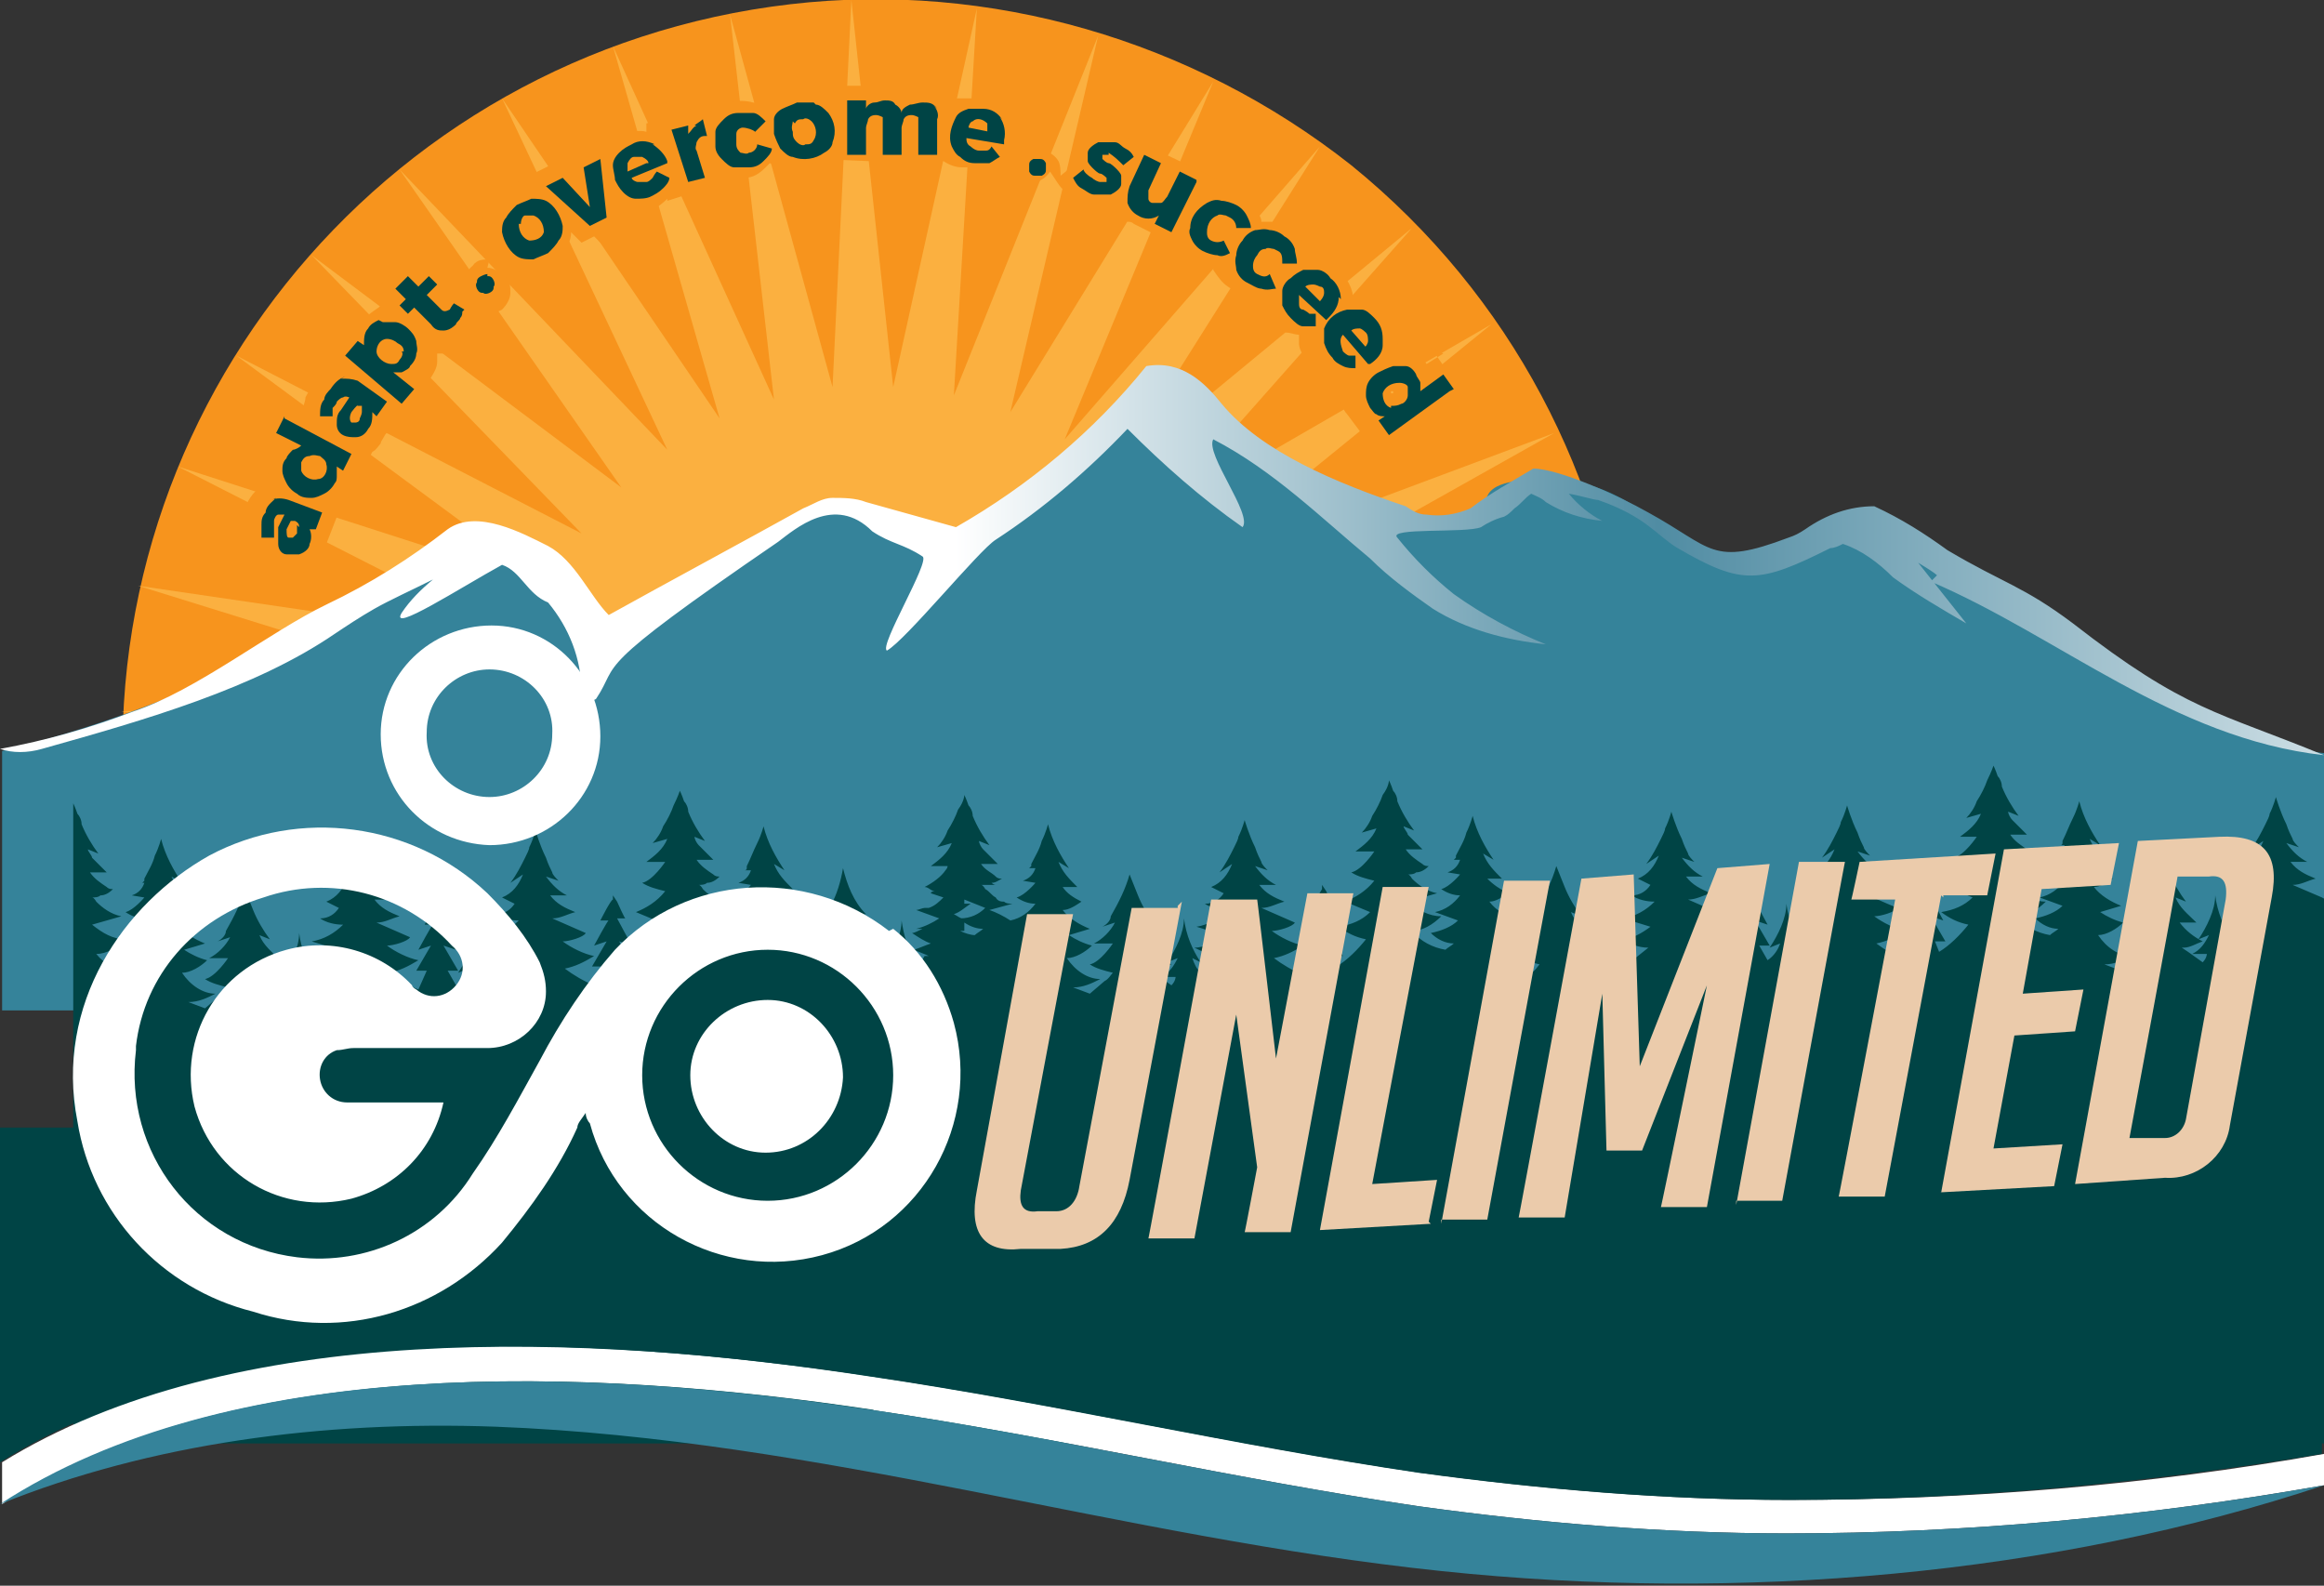
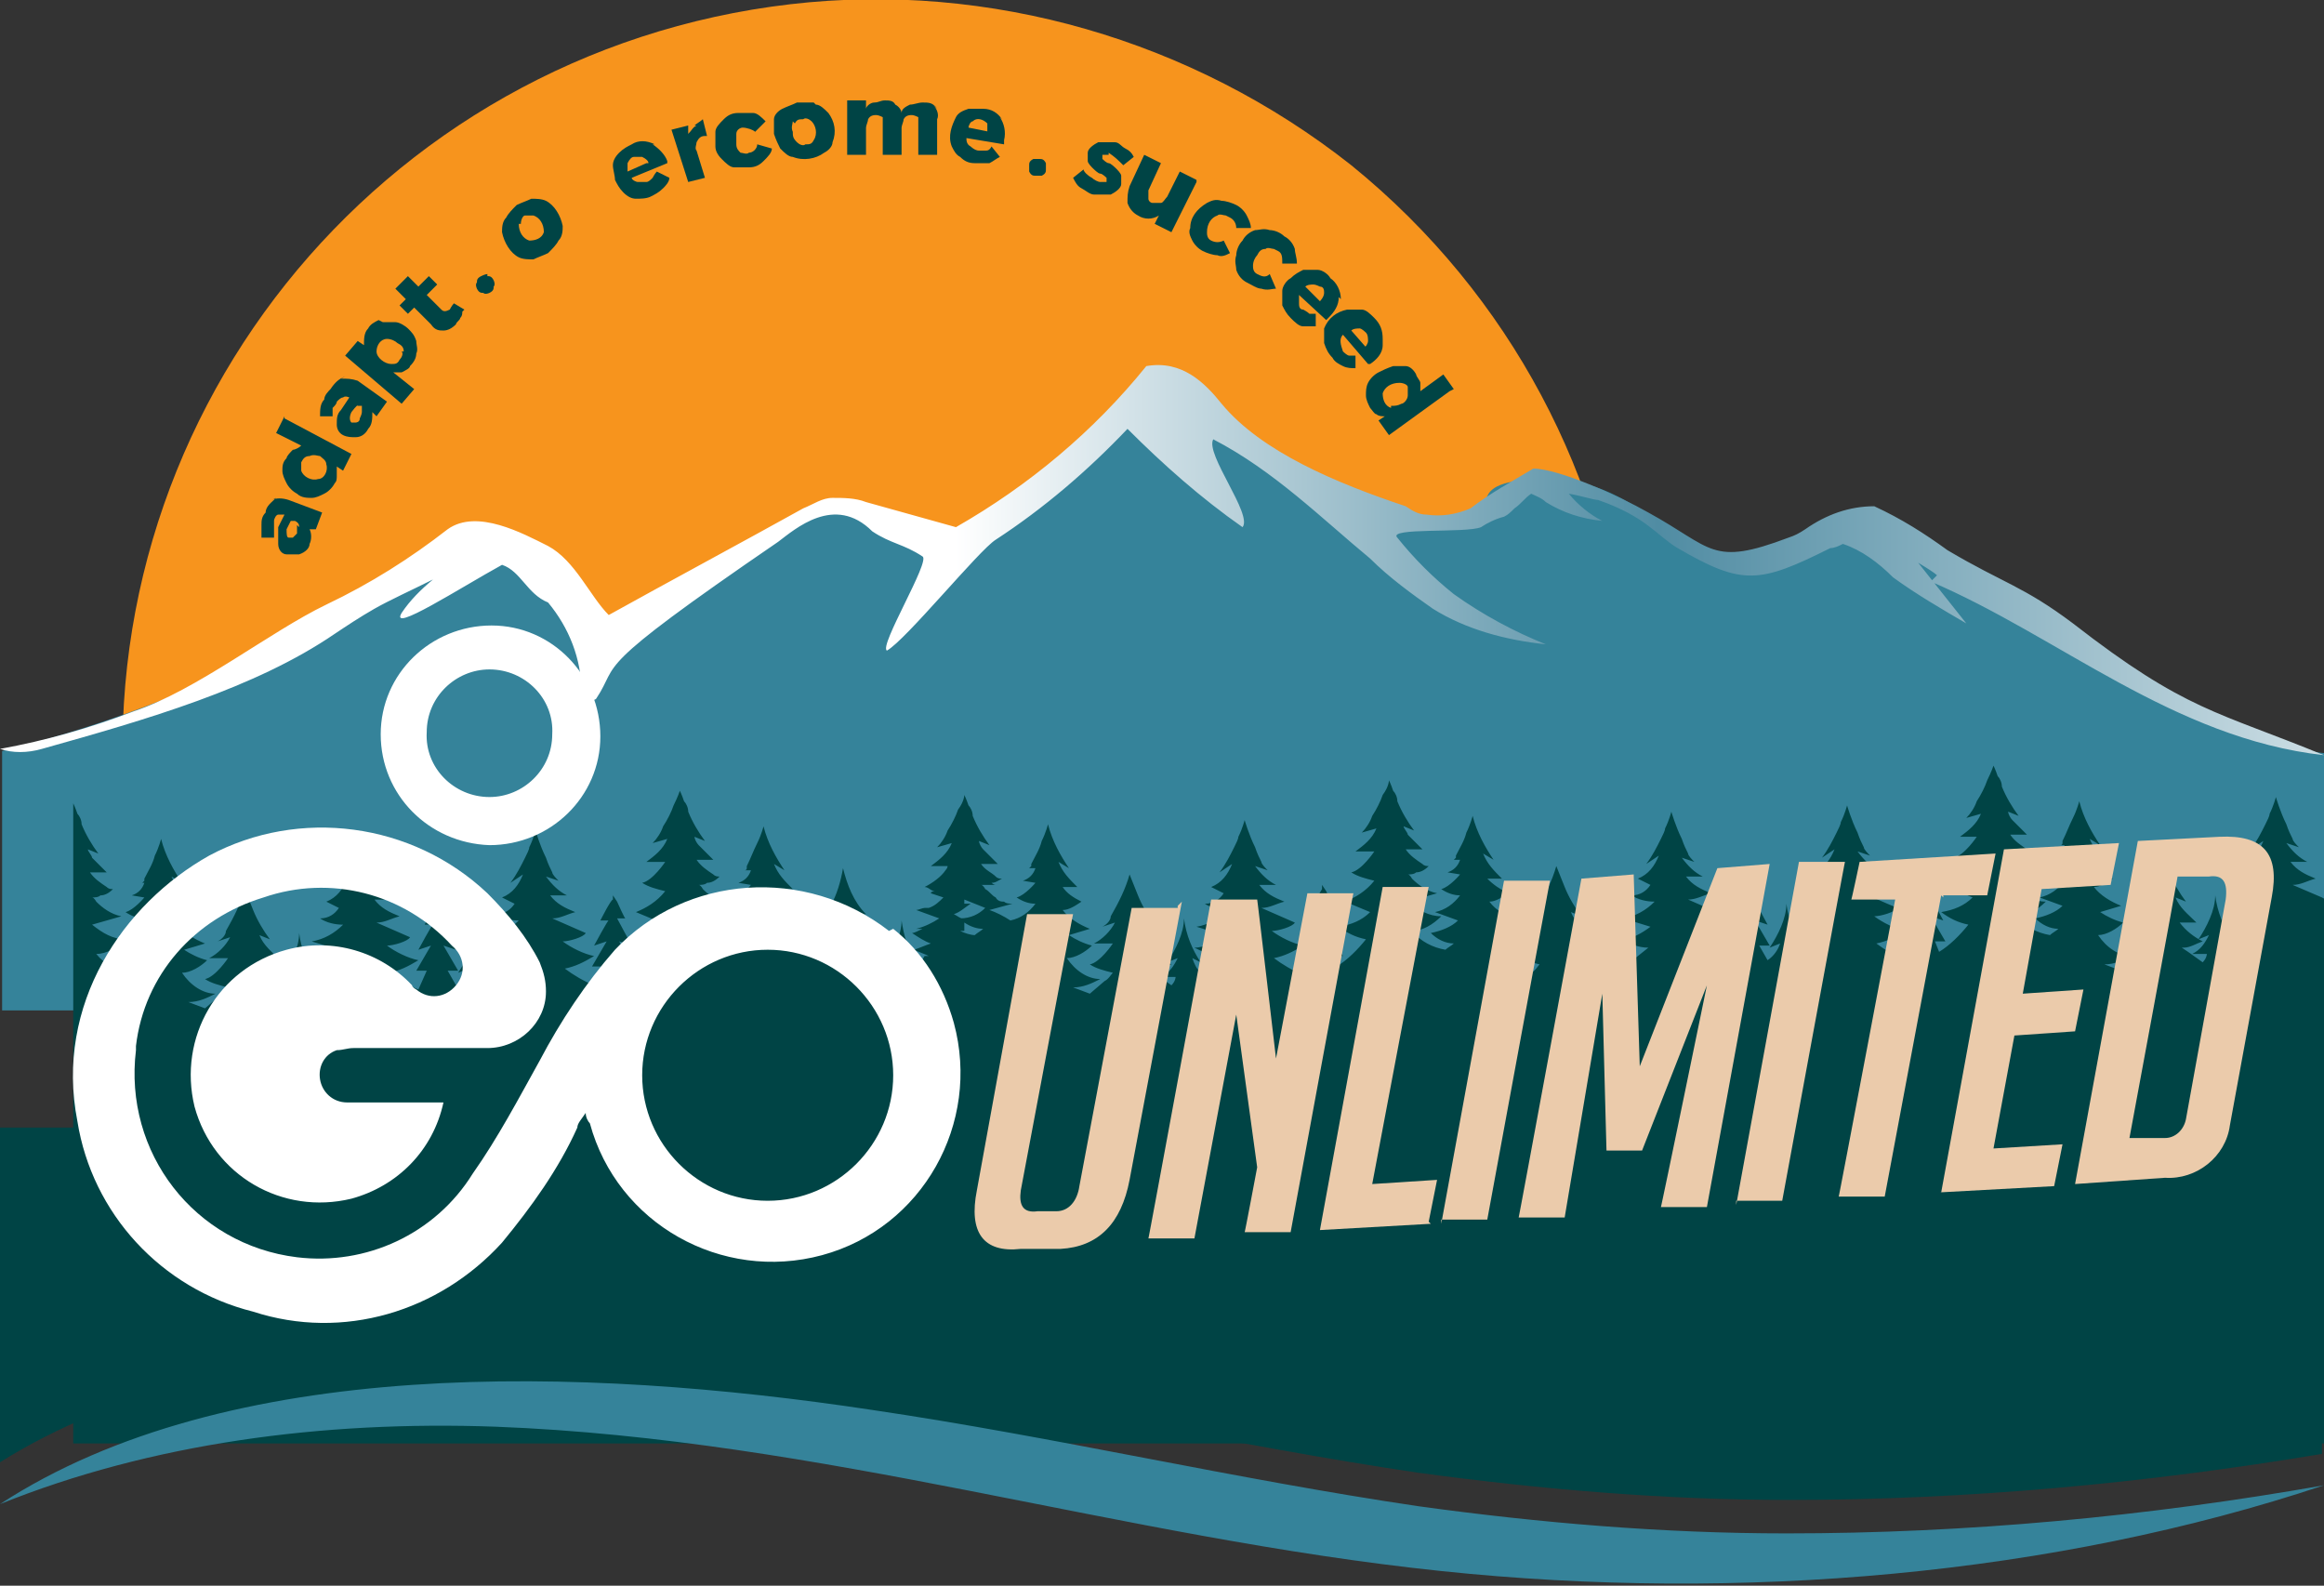
<svg xmlns="http://www.w3.org/2000/svg" version="1.1" viewBox="0 0 111.1 75.8">
  <rect x="0" y="0" width="111.1" height="75.8" fill="#333333" stroke="none" />
  <defs>
    <style> .cls-1 { fill: #35839a; } .cls-2, .cls-3 { fill-rule: evenodd; } .cls-2, .cls-4 { fill: #fff; } .cls-3, .cls-5 { fill: #f7941d; } .cls-6 { fill: #ebcbab; } .cls-7 { fill: url(#linear-gradient); } .cls-8 { fill: #fbb040; } .cls-9 { fill: #004445; } </style>
    <linearGradient id="linear-gradient" x1="-620.4" y1="404" x2="-619.4" y2="404" gradientTransform="translate(68888.2 7551.4) scale(111 -18.6)" gradientUnits="userSpaceOnUse">
      <stop offset=".2" stop-color="#fff" />
      <stop offset=".5" stop-color="#508ca3" />
      <stop offset=".9" stop-color="#fff" />
    </linearGradient>
  </defs>
  <g>
    <g id="Layer_1">
      <g>
        <path class="cls-3" d="M37.8.2C18,2.5,3.8,20.3,6.1,40c1.2,10.5,7,20,15.8,25.9l-.2-2.2,48.2-5.5v.3c12.5-15.5,10.1-38.1-5.3-50.6C57,1.9,47.3-.9,37.8.2Z" />
-         <path class="cls-8" d="M59.2,35.4l18.2-3.6-18.5.7,17.4-6.3-18.2,3.6,16.2-9.1-17.4,6.5,14.4-11.7-16.1,9.3,12.3-13.9-14.3,11.8,9.9-15.7-12.2,14,7.1-17.1-9.7,15.8L52.5,1.7l-6.9,17.2L46.7.4l-4,18.1L40.7,0l-.9,18.5L34.9.7l2.1,18.4L29.3,2.2l5.1,17.8-10.4-15.3,7.9,16.8-12.8-13.4,10.6,15.2-14.8-11.1,12.9,13.3-16.5-8.5,14.9,11-17.7-5.7,16.5,8.4-18.4-2.7,17.7,5.5-18.5.5,18.4,2.4-18.2,3.6,18.5-.7-17.4,6.4,18.2-3.6-16.2,9.1,17.4-6.5-14.4,11.7,16.1-9.3-12.3,13.9,14.3-11.8-9.9,15.7,12.2-14-5.2,12.4h1c0-.1,6.7-11,6.7-11l-2.4,10.4,1.4-.2,3.8-9.4-.5,9,1.6-.2,1.9-8.4.9,8.1,1.6-.2.4-8,2.1,7.8,1.6-.2-.9-8.1,3.6,7.8,1.5-.2-2.5-8.6,5.6,8.3,1.4-.2-4.5-9.5,8.6,9.1h1.1c0-.1-7.5-10.9-7.5-10.9l13.4,10.1h.3s-11.9-12.3-11.9-12.3l16.5,8.5-14.9-11,17.7,5.7-16.5-8.4,18.4,2.7-17.7-5.5,18.6-.5-18.4-2.4Z" />
        <g>
          <path class="cls-5" d="M23.4,12.4c-.3,0-.6,0-.8.3-.5.4-.6,1.1-.2,1.6,0,0,0,0,0,0l-.7-.4.2-.2-1.4-1.4-.5.5-.5-.5-1.6,1.6.5.5-.3.3h0c-.3.2-.6.4-.8.7,0,0-.1.2-.2.3l-1.3,1.5.3.3h0c-.4.1-.8.4-1.1.8-.1.2-.3.5-.4.7,0,.2-.1.4-.2.7l-1.1-.6-1.1,2,.8.4s0,0,0,0c-.2.3-.3.7-.2,1,0,.2,0,.4.1.6-.1,0-.2,0-.3.1-.4.2-.7.6-.9,1.1,0,.2-.2.5-.2.8,0,.3,0,.5,0,.8v.7s1.1,0,1.1,0c.2.3.4.6.8.7.2.1.5.1.8.1.2,0,.3,0,.5-.1.4-.2.7-.5.8-.9,0-.1,0-.3.1-.4l.7-1.8h0c.2-.2.4-.4.5-.6,0-.1.1-.2.1-.3l.9-1.7c.2-.1.3-.3.4-.4,0-.1.1-.2.2-.4l.6-.8.7.6,1.5-1.8-.7-.6s0,0,0,0c.2-.3.4-.6.4-.9,0-.1,0-.3,0-.4,0,0,.1,0,.2,0,0,0,0,0,.1,0,.4,0,.7-.2,1-.5.1-.1.3-.3.3-.4,0-.2.2-.3.2-.5v-.5c.2,0,.3,0,.4,0,0,0,.2,0,.3,0,.2,0,.4-.1.6-.2.2-.2.4-.5.4-.8,0-.3,0-.6-.3-.8-.2-.2-.5-.4-.8-.4h0ZM18.7,16.7s0,0,.1,0h0c0,0,0,.1,0,.1,0,0,0,0-.1,0h0s0,0,0-.1h0ZM15,22.3s0,0-.1,0,0,0,0-.1c0,0,0,0,0,0,0,0,0,.1,0,.1h0Z" />
          <path class="cls-5" d="M69,16.9l-.8.5s0,0,0,0c-.2-.3-.5-.5-.8-.7-.2,0-.4-.1-.6-.1,0,0,0,0,0,0,0-.6-.1-1.1-.5-1.5-.2-.3-.5-.5-.9-.6-.2,0-.4-.1-.7-.1,0,0,0,0,0,0,0-.6-.3-1.1-.7-1.5-.3-.3-.6-.4-.9-.5-.2,0-.3,0-.5,0,0-.2,0-.3-.1-.5-.3-.7-.9-1.1-1.7-1.3-.2,0-.3,0-.5,0,0-.2-.1-.3-.2-.5-.4-.6-1-1-1.8-1.1-.1,0-.2,0-.3,0l.2-.4-1.6-.8h0l-2.1-1v.2c-.2,0-.2-.1-.3-.2-.2-.2-.4-.3-.7-.4-.4-.2-.8-.2-1.3,0-.5.1-.8.5-1,.9,0,.2-.1.5,0,.7l-.5.4c0-.2,0-.5-.1-.7-.3-.5-1-.7-1.6-.4-.2.1-.3.3-.4.5h0c0,0,0-.5,0-.5,0,0,0-.1,0-.2.1-.5,0-1.1-.3-1.6-.3-.5-.8-.8-1.4-.8-.4,0-.7,0-1.1,0-.2,0-.4.2-.6.3,0,0-.1-.2-.2-.3-.3-.3-.7-.5-1.2-.5-.3,0-.6,0-.9.2-.3-.2-.6-.3-.9-.3-.1,0-.2,0-.4,0h-2.1s0,.6,0,.6c-.1-.1-.3-.2-.5-.2-.3-.1-.7-.2-1.1-.1h0c-.4,0-.7.2-1,.4-.1,0-.3.2-.4.3-.1,0-.3-.2-.5-.2-.7-.2-1.5,0-2,.4v-.3c0,0-.8.2-.8.2-.1,0-.2,0-.3.1l-2,.6v.4c-.3-.1-.8,0-1.2.1-.2,0-.4.2-.6.3v-.2s-2.2,1.1-2.2,1.1h0c0,0,0,0,0,0l-2.2,1.1h.1c-.2.2-.5.3-.7.4-.3.2-.6.5-.8.8-.2.3-.3.7-.3,1.1,0,.8.5,1.4,1.2,1.8.3.2.7.2,1.1.2h0c.4,0,.7-.2,1-.4.3-.2.6-.5.8-.8.1-.2.2-.4.2-.7l.5.5.6-.3.7.7-.2-1,.6-.3v-.7c.1,0,.3.2.6.2.1,0,.3,0,.4,0,.5,0,1-.3,1.4-.7h0s0,.1,0,.1l2.2-.7-.2-.7c.2.2.4.3.7.3.3,0,.6,0,.8,0,0,0,.2,0,.2,0,.4,0,.7-.2,1-.5,0,0,.1-.1.2-.2,0,0,.2.1.3.1.3.1.7.2,1.1.1h0c.4,0,.7-.2,1-.4h0c0,0,2.3.1,2.3.1h1.8s1.8,0,1.8,0c.3.2.6.3.9.3.2,0,.5,0,.7,0,0,0,.2,0,.3,0,.3,0,.6-.2.8-.4l.4-.3c-.2.6.2,1.2.8,1.4,0,0,0,0,0,0,.1,0,.3,0,.4,0,.3,0,.6-.2.8-.5l.2.3c.2.3.3.5.6.7.2.2.5.3.8.4.3.1.7.2,1,.1,0,0,.2,0,.3,0,0,0,0,0,0,0,.2.4.4.7.8.9.1,0,.2,0,.3.1l1.8.9h0c.2.2.4.4.7.6.3.2.7.3,1,.4,0,0,.2,0,.3,0,0,0,0,.2,0,.3.2.3.4.6.7.8.3.2.6.4,1,.5,0,0,.2,0,.3,0,0,.5.3.9.7,1.2.2.2.5.4.8.5.2,0,.4.1.6.1,0,.1,0,.3,0,.4,0,.4.3.7.5,1,.2.2.5.4.7.6.2,0,.4.1.5.2,0,.1,0,.2,0,.3,0,.4.2.7.4,1,0,0,.1.2.2.3l1.2,1.6,4.1-2.9-1.3-1.9h0ZM38.2,6.3h0s0,0,.1,0h0c0,.1,0,.1-.1,0h0ZM38.3,6.2s0,0,.1,0c0,0,0,0-.1,0h0c0-.1,0-.1,0-.1ZM25.4,10.8s0,0,0,0c0,0,0,0,0,0,0,0,0,0,0,.1,0,0,0,0-.1,0,0,0,0,0,0-.1h0ZM66.5,18.7s0,0,.1,0c0,0,0,0,0,.1,0,0,0,0-.1,0,0,0,0,0,0-.1h0Z" />
        </g>
        <g>
          <path class="cls-9" d="M13,23.9c.2-.1.5-.1.8,0l1.6.6-.3.8h-.3c.1.2.1.5,0,.7,0,.2-.2.4-.5.5-.2,0-.4,0-.6,0-.2,0-.4-.2-.4-.5,0-.3,0-.5,0-.8l.3-.6h0c-.1,0-.2,0-.3,0-.1,0-.2.2-.2.3,0,.1,0,.2,0,.4,0,.1,0,.3,0,.4h-.6c0-.2,0-.4,0-.6,0-.2,0-.4.2-.6,0-.3.3-.5.5-.7h0ZM14.3,25.2c0-.1,0-.2-.2-.3h-.2c0,0-.2.4-.2.4,0,.2,0,.4.1.4,0,0,.2,0,.2,0,0,0,.1-.1.2-.2,0-.1,0-.2,0-.4h0Z" />
          <path class="cls-9" d="M13.6,20l3.2,1.7-.4.8-.3-.2c0,.1,0,.3,0,.4,0,.2,0,.3-.1.4-.1.2-.3.4-.5.5-.2.1-.4.2-.6.2-.2,0-.5,0-.7-.2-.2-.1-.4-.3-.5-.5-.1-.2-.2-.4-.2-.6,0-.2,0-.4.2-.6,0-.1.2-.3.3-.4.1,0,.3-.1.4-.2l-1.2-.6.4-.8ZM15.6,22.2c0-.2-.2-.3-.3-.4-.1,0-.3-.1-.5,0-.2,0-.3.1-.4.3,0,.1,0,.3,0,.4.1.3.5.5.8.4.3,0,.5-.4.4-.7,0,0,0,0,0,0h0Z" />
          <path class="cls-9" d="M16.3,18.1c.3,0,.5,0,.8.1l1.4,1-.5.7-.2-.2c0,.3,0,.6-.2.8-.1.2-.3.4-.6.4-.2,0-.4,0-.6-.1-.2-.1-.3-.3-.3-.5,0-.3,0-.5.2-.7l.4-.6h0c0,0-.2-.1-.3,0-.1,0-.2.1-.3.2,0,.1-.1.2-.2.3,0,.1,0,.3,0,.4h-.6c0-.3,0-.6.2-.8,0-.2.2-.4.3-.5.2-.3.4-.5.7-.6h0ZM17.3,19.7c0-.1,0-.2,0-.3h-.2c0-.1-.3.3-.3.3-.1.2-.1.4,0,.5,0,0,.2,0,.2,0,0,0,.2,0,.2-.2,0,0,.1-.2.1-.3h0Z" />
          <path class="cls-9" d="M18.3,15.4c.2,0,.4,0,.6,0,.2,0,.5.2.6.3.2.2.3.3.4.6,0,.2.1.4,0,.6,0,.2-.1.4-.3.6,0,.1-.2.2-.4.3-.1,0-.3,0-.4,0l1,.8-.6.7-2.7-2.3.6-.7.3.2c0-.3,0-.6.2-.8.1-.2.3-.3.5-.4h0ZM19.3,16.8c0-.2-.1-.3-.3-.4-.1-.1-.3-.2-.5-.2-.3,0-.5.3-.5.6,0,0,0,0,0,0,0,.3.4.6.7.6.2,0,.3,0,.4-.2.1-.1.2-.3.1-.4h0Z" />
          <path class="cls-9" d="M22.1,14.9c0,.1,0,.2-.1.3,0,.1-.2.2-.2.3-.2.2-.4.3-.6.3-.2,0-.4,0-.6-.3l-.8-.8-.3.3-.4-.4.3-.3-.5-.5.6-.6.5.5.5-.5.4.4-.5.5.7.7c.1.1.2.1.4,0,0,0,.1-.2.2-.3l.5.3h0Z" />
          <path class="cls-9" d="M23.3,13.2c.1,0,.2,0,.3.2,0,0,.1.2,0,.3,0,.1,0,.2-.2.3,0,0-.2.1-.3,0-.1,0-.2,0-.3-.2,0,0-.1-.2,0-.3,0-.1,0-.2.2-.3,0,0,.2-.1.3-.1Z" />
          <path class="cls-9" d="M25.4,9.5c.2,0,.5,0,.7.1.4.2.7.7.8,1.2,0,.2,0,.5-.2.7-.1.2-.3.4-.5.6-.2.1-.5.2-.7.3-.2,0-.5,0-.7-.1-.4-.2-.7-.7-.8-1.2,0-.2,0-.5.2-.7.1-.2.3-.4.5-.6.2-.1.5-.2.7-.3h0ZM24.8,10.7c0,.4.2.7.5.8.3,0,.6-.1.7-.4,0,0,0,0,0,0,0-.4-.2-.7-.5-.8-.2,0-.3,0-.4,0-.1,0-.2.2-.2.4h0Z" />
-           <path class="cls-9" d="M26.1,8.9l.8-.4,1.3,1.4-.3-1.9.8-.4.3,2.8-.8.4-2.1-1.9h0Z" />
          <path class="cls-9" d="M31.2,6.9c.3.2.6.5.7.8,0,0,0,.1,0,.1l-1.7.7c0,.1.2.2.3.2.1,0,.3,0,.4,0,.1,0,.2-.1.3-.2,0,0,.1-.2.2-.3l.6.3c0,.2-.2.4-.3.5-.2.2-.4.3-.6.4-.2.1-.5.1-.7.1-.2,0-.4-.1-.6-.3-.2-.2-.3-.4-.4-.6,0-.2-.1-.5-.1-.7,0-.2.1-.4.3-.6.2-.2.4-.3.6-.4.3-.2.7-.2,1.1,0h0ZM31,7.8c0-.1-.1-.2-.3-.3-.1,0-.3,0-.4,0-.1,0-.2.1-.3.3,0,.1,0,.3,0,.4l.9-.4h0Z" />
          <path class="cls-9" d="M33.2,6c.1-.1.3-.2.4-.3l.2.8s0,0-.1,0c-.2,0-.3.1-.4.3,0,.1-.1.3,0,.4l.4,1.3-.8.2-.8-2.5.8-.2v.4c.2-.2.2-.3.4-.4h0Z" />
          <path class="cls-9" d="M35.5,6.1c-.1,0-.3.1-.3.3,0,.1,0,.3,0,.5,0,.2.1.3.2.4.1,0,.3.1.4,0,.2,0,.4-.2.4-.4l.7.2c0,.2-.2.4-.4.6-.2.2-.4.3-.7.3-.2,0-.5,0-.7,0-.2,0-.4-.2-.6-.4-.2-.2-.3-.4-.3-.6,0-.2,0-.5,0-.7,0-.2.2-.4.4-.6.2-.2.4-.3.7-.3.2,0,.5,0,.7,0,.2,0,.4.2.6.4l-.5.5c-.1-.1-.4-.2-.6-.2h0Z" />
          <path class="cls-9" d="M39,5c.2,0,.4.2.6.4.3.4.4.9.2,1.4,0,.2-.2.4-.4.5-.4.3-1,.4-1.5.2-.2,0-.4-.2-.6-.4-.1-.2-.2-.4-.3-.7,0-.2,0-.5,0-.7,0-.2.2-.4.4-.5.2-.1.5-.2.7-.3.3,0,.5,0,.8,0h0ZM37.9,5.8c0,.1-.1.3,0,.5,0,.2,0,.3.2.5.1.1.3.2.4.1.2,0,.3,0,.4-.2.2-.3.1-.7-.1-.9-.1-.1-.3-.2-.4-.1-.2,0-.3,0-.4.2h0Z" />
          <path class="cls-9" d="M44.6,5c.2.2.3.5.2.7v1.7s-.9,0-.9,0v-1.4c0-.1,0-.3,0-.4,0,0-.2-.1-.3-.1-.1,0-.3,0-.4.2,0,.1-.1.3-.1.4v1.3s-.9,0-.9,0v-1.4c0-.1,0-.3,0-.4,0,0-.2-.1-.3-.1-.1,0-.3,0-.4.2,0,.1-.1.3-.1.4v1.3s-.9,0-.9,0v-2.6c0,0,.9,0,.9,0v.4c0-.1.2-.3.4-.3.2,0,.3-.1.5-.1.2,0,.4,0,.5.2.2.1.3.3.3.4,0-.2.2-.3.4-.4.2,0,.4-.1.6-.1.3,0,.5,0,.7.3h0Z" />
          <path class="cls-9" d="M47.8,5.6c.2.3.3.7.2,1.1,0,0,0,.1,0,.2l-1.8-.3c0,.1,0,.3.2.4,0,0,.2.2.4.2.1,0,.2,0,.3,0,.1,0,.2,0,.3-.2l.4.5c-.2.1-.3.2-.5.3-.2,0-.4,0-.7,0-.3,0-.5-.1-.7-.3-.2-.1-.3-.3-.4-.5-.2-.5,0-1,.2-1.4.1-.2.3-.3.6-.4.2,0,.5,0,.7,0,.4,0,.7.2.9.5h0ZM47.2,6.3c0-.1,0-.3,0-.4-.2-.2-.5-.3-.7-.1-.1,0-.2.2-.2.3l1,.2h0Z" />
          <path class="cls-9" d="M50,7.8c0,0,0,.2,0,.3,0,.1,0,.2-.2.3,0,0-.2,0-.3,0-.1,0-.2,0-.3-.2,0,0,0-.2,0-.3,0-.1,0-.2.2-.3,0,0,.2,0,.3,0,.1,0,.2,0,.3.2h0Z" />
          <path class="cls-9" d="M53,7.4c0,0-.1,0-.2,0,0,0,0,0-.1,0,0,0,0,.1,0,.2,0,0,.2.2.3.2.1,0,.3.2.4.3,0,0,.2.2.2.3,0,.1,0,.3,0,.4,0,.2-.3.4-.5.5-.3,0-.6,0-.8,0-.2,0-.4-.2-.6-.3-.2-.1-.3-.3-.4-.5l.5-.4c0,.1.2.3.4.4.1.1.3.2.4.2,0,0,.1,0,.2,0,0,0,0,0,.1,0,0,0,0-.1,0-.2,0,0-.2-.2-.3-.2-.1,0-.3-.2-.4-.3,0,0-.2-.2-.2-.3,0-.1,0-.3,0-.4,0-.2.3-.4.5-.5.3,0,.6,0,.8,0,.2,0,.3.2.5.3.2.1.3.2.4.4l-.5.4c-.2-.2-.4-.4-.7-.6h0Z" />
          <path class="cls-9" d="M57.2,8.7l-1.2,2.4-.8-.4.2-.4c-.3.2-.7.2-1,0-.2-.1-.4-.3-.5-.6,0-.3,0-.5.1-.8l.7-1.5.8.4-.6,1.3c0,.1,0,.2,0,.4,0,.1.1.2.2.2.1,0,.3,0,.4,0,.1,0,.2-.2.3-.3l.6-1.2.8.4h0Z" />
          <path class="cls-9" d="M58.6,10.3c-.1,0-.3-.1-.4,0-.3.1-.5.4-.5.8,0,.1,0,.3.2.4.2.1.4.1.6,0l.3.6c-.2.1-.4.2-.6.1-.2,0-.5-.1-.7-.2-.2-.1-.4-.3-.5-.5-.1-.2-.2-.4-.1-.6,0-.5.3-.9.8-1.2.2-.1.4-.2.7-.1.2,0,.5.1.7.2.2.1.4.3.5.5.1.2.2.4.2.6h-.7c0-.2-.1-.4-.3-.5h0Z" />
          <path class="cls-9" d="M60.9,11.9c-.1,0-.3-.1-.4,0-.2,0-.3.1-.4.3-.1.1-.2.3-.2.5,0,.1,0,.3.2.4.2.1.4.2.6,0l.3.7c-.2,0-.4.1-.7,0-.2,0-.5-.2-.7-.3-.2-.1-.4-.3-.5-.6,0-.2-.1-.4,0-.7,0-.2.1-.5.3-.7.1-.2.3-.4.6-.5.2,0,.4-.1.7,0,.2,0,.5.1.7.3.2.1.4.3.5.6,0,.2.1.4.1.7h-.7c0-.3,0-.5-.2-.6h0Z" />
          <path class="cls-9" d="M64,14.2c0,.4-.2.7-.5,1,0,0,0,0-.1.1l-1.3-1.2c0,.1,0,.3,0,.4,0,.1,0,.3.2.3,0,0,.2.1.3.2.1,0,.2,0,.3,0v.6c-.2,0-.4,0-.6,0-.2,0-.4-.2-.6-.4-.2-.2-.3-.4-.4-.6,0-.2,0-.4,0-.7,0-.2.2-.5.4-.6.2-.2.4-.3.6-.4.2,0,.5,0,.7,0,.2,0,.5.2.6.4.3.2.5.6.5,1h0ZM63.1,14.4c0,0,.2-.2.2-.4,0-.1,0-.3-.2-.3,0,0-.2-.1-.3-.1-.1,0-.3,0-.4.1l.7.7h0Z" />
          <path class="cls-9" d="M66.1,16.5c0,.4-.3.7-.6.9,0,0,0,0-.1,0l-1.2-1.4c-.2.2-.1.5,0,.8,0,0,.2.2.3.2.1,0,.2,0,.3,0v.6c-.2,0-.4,0-.6-.1-.2-.1-.4-.2-.5-.4-.2-.2-.3-.4-.4-.7,0-.2,0-.5,0-.7.2-.5.6-.8,1.1-.9.2,0,.5,0,.7,0,.2,0,.4.2.6.4.3.3.4.6.4,1h0ZM65.2,16.6c.1,0,.2-.2.2-.3,0-.1,0-.3-.1-.4,0,0-.2-.2-.3-.2-.1,0-.3,0-.4.1l.7.8h0Z" />
          <path class="cls-9" d="M69.3,18.7l-2.9,2.1-.5-.7.3-.2c-.1,0-.3,0-.4-.1-.1,0-.2-.2-.3-.3-.1-.2-.2-.4-.2-.6,0-.2,0-.4.1-.6.1-.2.3-.4.5-.5.2-.1.4-.2.7-.3.2,0,.4,0,.6,0,.2,0,.4.2.5.4,0,.1.2.3.2.4,0,.1,0,.3,0,.4l1.1-.8.5.7h0ZM66.5,19.4c.2,0,.3,0,.5-.1.1,0,.3-.2.3-.4,0-.2,0-.3,0-.4,0-.1-.2-.2-.4-.2-.4,0-.7.2-.8.5,0,.3.1.6.4.7,0,0,0,0,0,0h0Z" />
        </g>
      </g>
      <g>
        <path class="cls-1" d="M111.1,48.5v-12.5c-5.4-.5-20.8-10.2-21.6-11.2-1.6,1-3.3,1.7-5.1,1.9-4.1.5-5.8-3.8-10.4-3.8s-2,1.8-3.7,2c-4.4.5-12.7-5.1-14.6-6.4-3.3,1.6-7.4,6.5-10.7,6.9-2,.2-3.3-1.4-5.1-1.2-3.5.4-7.9,5.5-11,5.9-2.6.3-3.9-4.2-6-4-4.4.5-6.5,3.2-7.8,3.9-4.7,2.6-9.7,4.6-15,5.9v12.4h111,0Z" />
        <path class="cls-7" d="M92.3,27.8c6.1,2.6,11.6,7.5,18.8,8.3-5.1-2.1-6.6-2.1-12-6.3-2.4-1.8-3.3-1.9-6-3.5-1.1-.8-2.2-1.5-3.5-2.1-1.2,0-2.3.4-3.3,1.1-.3.2-.5.3-.8.4-3.7,1.4-3.6.5-6.7-1.2-1.4-.8-4.3-2.1-5.5-2.1-1,.6-2.1,1.2-3,1.9-.7.3-1.4.4-2.1.3-.4,0-.7-.2-1-.4-3.3-1.1-6.9-2.6-8.8-4.9-.8-1-1.9-2.1-3.6-1.8-2.5,3.1-5.6,5.7-9.1,7.7l-4.3-1.2c-.5-.2-1.1-.2-1.6-.2-.5,0-.9.3-1.4.5-2.7,1.5-6.6,3.6-9.3,5.1-.9-.9-1.6-2.6-2.9-3.3-1.2-.6-3.4-1.8-4.8-.8-1.8,1.4-3.7,2.6-5.8,3.6-2.7,1.3-6.2,4.1-9.2,5.1-2.1.8-4.2,1.4-6.4,1.8.6.2,1.3.2,2,0,5-1.4,10.2-2.9,14-5.5.6-.4,1.2-.8,1.9-1.2.7-.4,1.8-.9,2.8-1.4-.6.5-1.1,1-1.5,1.6-.6,1,2.8-1.2,4.8-2.3.9.3,1.2,1.4,2.2,1.8,1,1.2,1.6,2.7,1.6,4.3,0,.2.5.5.7.3,1.2-1.8-.5-1.2,8.7-7.5.8-.6,2.7-2.3,4.5-.5.9.6,1.5.6,2.4,1.2.4.2-2.1,4.3-1.7,4.5.9-.5,4.4-4.8,5.2-5.3,2.3-1.5,4.4-3.3,6.3-5.3,1.7,1.7,3.5,3.3,5.5,4.7.5-.6-1.8-3.5-1.4-4.2,2.9,1.5,5.2,3.8,7.5,5.7.9.9,2,1.7,3,2.4,1.6,1,3.5,1.5,5.4,1.7-1.5-.6-3-1.4-4.4-2.4-1-.8-1.9-1.7-2.7-2.7-.5-.5,3.3-.2,4-.5.3-.2.7-.4,1.1-.5.2-.1.3-.2.5-.4.3-.2.5-.5.8-.7.2.1.5.2.7.4.8.5,1.7.8,2.7.9-.6-.3-1.2-.8-1.6-1.3.6.1,1.2.3,1.4.3,2.3.8,2.8,1.7,3.8,2.3,3.1,1.8,3.9,1.7,7.3,0,.2,0,.4-.1.6-.2.9.3,1.7.9,2.4,1.6,1.1.8,2.3,1.5,3.5,2.2l-2.3-2.9c.5.3.8.5.9.6h0Z" />
      </g>
      <path class="cls-9" d="M111,42.9l-1.4-.6c.4,0,.7-.2,1.1-.3-.5-.2-.9-.4-1.2-.8h.8c-.4-.2-.7-.5-1-.9l.6.2c-.1-.1-.3-.3-.3-.4-.1-.2-.2-.4-.3-.7-.3-.6-.5-1.3-.5-1.3,0,0-.1.4-.3.8,0,.1-.1.3-.2.5-.2.4-.4.8-.7,1.2l.6-.4c-.2.5-.5.9-1,1.1l.6.3c-.2.3-.5.5-.9.5.3.2.7.3,1.1.3-.4.4-.9.7-1.5.8l1.3.4c-.4.3-.9.6-1.4.6.4.2.8.4,1.3.4,0,0-.5.4-1,.8-.2-.2-.3-.4-.4-.7l.4.2c-.4-.6-.7-1.3-.8-2.1,0,.7-.4,1.5-.8,2.1l.5-.2c-.2.4-.4.7-.8.9h.7s0,.2-.2.4h0s-.7-.5-.7-.5l-.3-.2s0,0,.1,0c.3,0,.6-.2.9-.3-.4-.2-.8-.5-1.1-.9h.8c-.4-.4-.8-.7-1-1.2l.5.2c-.3-.4-.6-.9-.8-1.4-.2-.5-.4-1-.4-1-.2.7-.5,1.3-.9,2,0,.2-.2.4-.4.5l.6-.2h0s0,0,0,0c-.2.4-.6.8-1,1h.9s-.6.9-1.1,1c.3.2.7.3,1.1.4-.1.1-.2.3-.4.4l-.7.6-.8-.3c.5,0,.9-.2,1.3-.4-.6,0-1.2-.4-1.6-1,.4,0,.9-.3,1.2-.6-.4-.1-.8-.3-1.1-.5l1-.3c-.5-.2-1-.5-1.3-.9.3,0,.6-.2.9-.4-.4-.2-.7-.4-.9-.7h.7c-.4-.4-.7-.7-.9-1.2l.5.3c-.4-.6-.8-1.3-1-2.1,0,0-.1.4-.3.8-.2.4-.3.7-.5,1.1,0,0,0,0,0,.1,0,0,0,.1-.1.1h.2c0,0,0,0,0,0h0s0,0,0,0c0,0,0,0,0,0-.1.3-.3.5-.6.6,0,0,0,0,0,0h0s.6.1.6.1c0,0-.5.6-.9.7.3.2.6.3.9.3-.3.4-.7.7-1.2.8l1.1.4c-.3.3-.8.5-1.3.6.3.3.7.5,1.1.5-.1.1-.3.2-.4.3-.6-.1-1.2-.4-1.6-.9.5,0,1-.3,1.4-.7-.6,0-1.1-.3-1.6-.7l1.4-.4c-.5-.1-.9-.4-1.2-.7,0,0-.1-.2-.2-.2.1,0,.3,0,.4-.1.2,0,.4-.1.6-.3-.1,0-.2,0-.3-.1-.3-.2-.6-.4-.8-.7h.8c-.3-.3-.5-.5-.7-.7-.1-.1-.2-.3-.2-.4l.5.2c-.3-.4-.6-.9-.8-1.4,0-.2-.1-.4-.2-.5-.1-.3-.2-.5-.2-.5,0,0-.1.3-.3.7-.1.3-.3.7-.5,1-.1.3-.3.6-.5.8l.7-.2c-.2.5-.6.8-1,1.1h.8s0,0,0,0c0,0-.6.9-1.1,1,.3.2.7.3,1.1.4-.4.5-.9.8-1.4,1l1.2.5c-.4.4-.9.6-1.5.7.4.3.8.5,1.3.6-.4.5-.9,1-1.4,1.3l-.2-.5h.5l-.7-1.2.6.2-.7-1.3h.4c0,.1-.4-.8-.4-.8l-.2-.3v.2c0,0-.6,1-.6,1h.4c0-.1-.7,1.2-.7,1.2l.6-.2-.7,1.2h.5l-.4.9c-.5-.2-1-.5-1.4-.8.5-.1.9-.3,1.4-.6-.5-.1-1.1-.4-1.5-.7.3,0,1-.2,1.1-.4-.5-.2-1.6-.7-1.6-.7.4,0,.7-.2,1.1-.3-.5-.2-.9-.4-1.2-.8h.8c-.4-.2-.7-.5-1-.9l.6.2c-.1-.1-.3-.3-.3-.4-.1-.2-.2-.4-.3-.7-.3-.6-.5-1.3-.5-1.3,0,0-.1.4-.3.8,0,.1-.1.3-.2.5-.2.4-.4.8-.7,1.2l.6-.4c-.2.5-.5.9-1,1.1l.6.3c-.2.3-.5.5-.9.5.3.2.7.3,1.1.3-.4.4-.9.7-1.5.8l1.3.4c-.4.3-.9.6-1.4.6.4.2.8.4,1.3.4,0,0-.5.4-1,.8-.2-.2-.3-.4-.4-.7l.4.2c-.4-.6-.7-1.3-.8-2.1,0,.7-.4,1.5-.8,2.1l.5-.2c-.1.3-.3.6-.6.8l-.4-.7h.5l-.7-1.2.6.2-.7-1.3h.4c0,.1-.4-.8-.4-.8l-.2-.3v.2c0,0-.6,1.1-.6,1.1h.4c0-.1-.7,1.2-.7,1.2l.6-.2-.7,1.2h.5l-.4.9c-.5-.2-1-.5-1.4-.8.5-.1.9-.3,1.4-.6-.5-.1-1.1-.4-1.5-.7.3,0,1-.2,1.1-.4l-1.6-.7c.4,0,.7-.2,1.1-.3-.5-.2-.9-.4-1.2-.8h.8c-.4-.2-.7-.5-1-.9l.6.2c-.1-.1-.3-.3-.3-.4-.1-.2-.2-.4-.3-.7-.3-.6-.5-1.3-.5-1.3,0,0-.1.4-.3.8,0,.1-.1.3-.2.5-.2.4-.4.8-.7,1.2l.6-.4c-.2.5-.5.9-1,1.1l.6.3c-.2.3-.5.5-.9.5.3.2.7.3,1.1.3-.4.4-.9.7-1.5.8l1.3.4c-.4.3-.9.6-1.4.6.4.2.8.4,1.3.4,0,0-.5.4-1,.8-.2-.2-.3-.4-.4-.7l.4.2c-.4-.6-.7-1.3-.8-2.1,0,.7-.4,1.5-.8,2.1l.5-.2c-.2.4-.4.7-.8.9h.7s0,.2-.2.4h0s-.7-.5-.7-.5l-.3-.2s0,0,.1,0c.3,0,.6-.2.9-.3-.4-.2-.8-.5-1.1-.9h.8c-.4-.4-.8-.7-1-1.2l.5.2c-.3-.4-.6-.9-.8-1.4-.2-.5-.4-1-.4-1-.2.7-.5,1.3-.9,2,0,.2-.2.4-.4.5l.6-.2h0s0,0,0,0c-.2.4-.6.8-1,1h.9s-.6.9-1.1,1c.3.2.7.3,1.1.4-.1.1-.2.3-.4.4l-.7.6-.8-.3c.5,0,.9-.2,1.3-.4-.6,0-1.2-.4-1.6-1,.4,0,.9-.3,1.2-.6-.4-.1-.8-.3-1.1-.5l1-.3c-.5-.2-1-.5-1.3-.9.3,0,.6-.2.9-.4-.4-.2-.7-.4-1-.7h.7c-.4-.4-.7-.7-.9-1.2l.5.3c-.4-.6-.8-1.3-1-2.1,0,0-.1.4-.3.8-.1.4-.3.7-.5,1.1,0,0,0,0,0,.1,0,0,0,0-.1.1h.2c0,0,.1,0,.1,0h0s0,0,0,0c0,0,0,0,0,0-.1.3-.3.5-.6.6,0,0,0,0,0,0h0s.6.1.6.1c0,0-.5.6-.9.7.3.2.6.3.9.3-.3.4-.7.7-1.2.8l1.1.4c-.3.3-.8.5-1.3.6.3.3.7.5,1.1.5-.1.1-.3.2-.4.3-.6-.1-1.2-.4-1.6-.9.5,0,1-.3,1.4-.7-.6,0-1.1-.3-1.6-.7l1.4-.4c-.5-.1-.9-.4-1.2-.7,0,0-.1-.2-.2-.2.1,0,.3,0,.4-.1.2,0,.4-.1.6-.3-.1,0-.2,0-.3-.1-.3-.2-.6-.4-.8-.7h.8c-.3-.3-.5-.5-.7-.7,0-.1-.2-.3-.2-.4l.5.2c-.3-.4-.6-.9-.8-1.4,0-.2-.1-.4-.2-.5-.1-.3-.2-.5-.2-.5,0,0,0,.3-.3.7-.1.3-.3.7-.5,1-.1.3-.3.6-.5.8l.7-.2c-.2.5-.6.8-1,1.1h.8s.1,0,.1,0c0,0-.6.9-1.1,1,.3.2.7.3,1.1.4-.4.5-.9.8-1.4,1l1.2.5c-.4.4-.9.6-1.5.7.4.3.8.5,1.3.6-.4.5-.9,1-1.4,1.3l-.2-.5h.5l-.7-1.2.6.2-.7-1.3h.4c0,.1-.4-.8-.4-.8l-.2-.3v.2c0,0-.6,1-.6,1h.4c0-.1-.7,1.2-.7,1.2l.6-.2-.7,1.2h.5l-.4.9c-.5-.2-1-.5-1.4-.8.5-.1.9-.3,1.4-.6-.5-.1-1.1-.4-1.5-.7.3,0,1-.2,1.1-.4l-1.6-.7c.4,0,.7-.2,1.1-.3-.5-.2-.9-.4-1.2-.8h.8c-.4-.2-.7-.5-1-.9l.6.2c-.1-.1-.3-.3-.3-.4-.1-.2-.2-.4-.3-.7-.3-.6-.5-1.3-.5-1.3,0,0-.1.4-.3.8,0,.1-.1.3-.2.5-.2.4-.4.8-.7,1.2l.6-.4c-.2.5-.5.9-1,1.1l.6.3c-.2.3-.5.5-.9.5.3.2.7.3,1.1.3-.4.4-.9.7-1.5.8l1.3.4c-.4.3-.9.6-1.4.6.4.2.8.4,1.3.4,0,0-.5.4-1,.8-.2-.2-.3-.4-.4-.7l.4.2c-.4-.6-.7-1.3-.8-2.1,0,.7-.4,1.5-.8,2.1l.5-.2c-.2.4-.4.7-.8.9h.7s0,.2-.2.4h0s-.7-.5-.7-.5l-.3-.2s0,0,.1,0c.3,0,.6-.2.9-.3-.4-.2-.8-.5-1.1-.9h.8c-.4-.4-.8-.7-1-1.2l.5.2c-.3-.4-.6-.9-.8-1.4-.2-.5-.4-1-.4-1-.2.7-.5,1.3-.9,2,0,.2-.2.4-.4.5l.6-.2h0s0,0,0,0c-.2.4-.6.8-1,1h.9s-.6.9-1.1,1c.3.2.7.3,1.1.4-.1.1-.2.3-.4.4l-.7.6-.8-.3c.5,0,.9-.2,1.3-.4-.6,0-1.2-.4-1.6-1,.4,0,.9-.3,1.2-.6-.4-.1-.8-.3-1.1-.5l1-.3c-.5-.2-1-.5-1.3-.9.3,0,.6-.2.9-.4-.4-.2-.7-.4-.9-.7h.7c-.4-.4-.7-.7-.9-1.2l.5.3c-.4-.6-.8-1.3-1-2.1,0,0-.1.4-.3.8-.1.4-.3.7-.5,1.1,0,0,0,0,0,.1,0,0,0,0-.1.1h.2c0,0,.1,0,.1,0h0s0,0,0,0c0,0,0,0,0,0-.1.3-.3.5-.6.6,0,0,0,0,0,0h0s.6.1.6.1c0,0-.5.6-.9.7.3.2.6.3.9.3-.3.4-.7.7-1.2.8h0c-.3-.2-.7-.4-1-.5l1.1-.3c-.1,0-.3,0-.4-.1,0,0,0,0,0,0-.1,0-.3,0-.4-.2-.2-.1-.3-.3-.5-.4,0,0-.1-.2-.2-.2,0,0,0,0,0,0h.7c0,0-.1,0-.2-.1.2,0,.3-.1.5-.2-.1,0-.2,0-.3-.1-.2-.2-.5-.3-.7-.6,0,0,0,0,0,0s0,0,0,0h.8c-.3-.3-.5-.5-.7-.7-.1-.1-.2-.3-.2-.4l.5.2c-.3-.4-.6-.9-.8-1.4,0-.2-.1-.4-.2-.5-.1-.3-.2-.5-.2-.5,0,0,0,.3-.3.7-.1.3-.3.7-.5,1-.1.3-.3.6-.5.8l.7-.2c-.2.5-.6.8-1,1.1h.8s0,0,0,0c0,0,0,.1-.1.2-.2.3-.6.6-1,.8.2,0,.3.2.5.2,0,0-.2,0-.2.1l.6.2c-.2.2-.4.4-.7.5,0,0-.1,0-.2,0,0,0,0,0,0,0-.1,0-.3.1-.4.1l1.1.4c-.3.2-.7.4-1.1.5h.3c-.2.1-.4.2-.5.2.3.2.6.4.9.5-.3.1-.5.2-.8.3.2.1.5.2.7.3h-.2c-.1.2-.2.3-.4.3-.4-.6-.6-1.3-.7-2,0,.7-.4,1.5-.8,2.1l.5-.2c-.2.4-.4.7-.7.9-.1-.1-.3-.2-.4-.4.3,0,.5-.2.7-.3-.2,0-.3-.1-.5-.2.1,0,.3,0,.4,0-.3-.2-.5-.4-.8-.6h.5c-.3-.2-.5-.4-.7-.6h.5c-.2-.1-.4-.2-.5-.4h.2c-.2-.1-.3-.3-.4-.6h.3c-.6-.6-.9-1.4-1.1-2.2-.1.6-.3,1.3-.6,1.8v.2c0,.2-.2.3-.2.4,0,.2-.2.4-.4.5l.6-.2h0c-.2.5-.6.8-1,1h.9s-.6.9-1.1,1c.3.2.7.3,1.1.4-.1.1-.2.3-.4.4l-.7.6-.8-.3c.5,0,.9-.2,1.3-.4-.6,0-1.2-.4-1.6-1,.4,0,.9-.3,1.2-.6-.4-.1-.8-.3-1.1-.5l1-.3c-.5-.2-1-.5-1.3-.9.3,0,.6-.2.9-.4-.4-.2-.7-.4-.9-.7h.7c-.4-.4-.7-.7-.9-1.2l.5.3c-.4-.6-.8-1.3-1-2.1,0,0-.1.4-.3.8-.2.4-.3.7-.5,1.1,0,0,0,0,0,.1,0,0,0,.1-.1.1h.2c0,0,.1,0,.1,0h0s0,0,0,0c0,0,0,0,0,0-.1.3-.3.5-.6.6,0,0,0,0,0,0h0s.6.1.6.1c0,0-.5.6-.9.7.3.2.6.3.9.3-.3.4-.7.7-1.2.8l1.1.4c-.3.3-.8.5-1.3.6.3.3.7.5,1.1.5-.1.1-.3.2-.4.3-.6-.1-1.2-.4-1.6-.9.5,0,1-.3,1.4-.7-.6,0-1.1-.3-1.6-.7l1.4-.4c-.5-.1-.9-.4-1.2-.7,0,0-.1-.2-.2-.2.1,0,.3,0,.4-.1.2,0,.4-.1.6-.3-.1,0-.2,0-.3-.1-.3-.2-.6-.4-.8-.7h.8c-.3-.3-.5-.5-.7-.7-.1-.1-.2-.3-.2-.4l.5.2c-.3-.4-.6-.9-.8-1.4,0-.2-.1-.4-.2-.5-.1-.3-.2-.5-.2-.5,0,0-.1.3-.3.7-.1.3-.3.7-.5,1-.1.3-.3.6-.5.8l.7-.2c-.2.5-.6.8-1,1.1h.8s.1,0,.1,0c0,0-.6.9-1.1,1,.3.2.7.3,1.1.4-.4.5-.9.8-1.4,1l1.2.5c-.4.4-.9.6-1.5.7.4.3.8.5,1.3.6-.4.5-.9,1-1.4,1.3l-.2-.5h.5l-.7-1.2.6.2-.7-1.3h.4c0,.1-.4-.8-.4-.8l-.2-.3v.2c-.1,0-.6,1-.6,1h.4c0-.1-.7,1.2-.7,1.2l.6-.2-.7,1.2h.5l-.4.9c-.5-.2-1-.5-1.4-.8.5-.1.9-.3,1.4-.6-.5-.1-1.1-.4-1.5-.7.3,0,1-.2,1.1-.4l-1.6-.7c.4,0,.7-.2,1.1-.3-.5-.2-.9-.4-1.2-.8h.8c-.4-.2-.7-.5-1-.9l.6.2c-.1-.1-.3-.3-.3-.4-.1-.2-.2-.4-.3-.7-.3-.6-.5-1.3-.5-1.3,0,0-.1.4-.3.8,0,.1-.1.3-.2.5-.2.4-.4.8-.7,1.2l.6-.4c-.2.5-.5.9-1,1.1l.6.3c-.2.3-.5.5-.9.5.3.2.7.3,1.1.3-.4.4-.9.7-1.5.8l1.3.4c-.4.3-.9.6-1.4.6.4.2.8.4,1.3.4,0,0-.5.4-1,.8-.2-.2-.3-.4-.4-.7l.4.2c-.4-.6-.7-1.3-.8-2.1,0,.7-.4,1.5-.8,2.1l.5-.2c-.1.3-.3.6-.6.8l-.4-.7h.5l-.7-1.2.6.2-.7-1.3h.4c0,.1-.4-.8-.4-.8l-.2-.3v.2c-.1,0-.6,1-.6,1h.4c0-.1-.7,1.2-.7,1.2l.6-.2-.7,1.2h.5l-.4.9c-.5-.2-1-.5-1.4-.8.5-.1.9-.3,1.4-.6-.5-.1-1.1-.4-1.5-.7.3,0,1-.2,1.1-.4l-1.6-.7c.4,0,.7-.2,1.1-.3-.5-.2-.9-.4-1.2-.8h.8c-.4-.2-.7-.5-1-.9l.6.2c-.1-.1-.3-.3-.3-.4-.1-.2-.2-.4-.3-.7-.3-.6-.5-1.3-.5-1.3,0,0-.1.4-.3.8,0,.1-.1.3-.2.5-.2.4-.4.8-.7,1.2l.6-.4c-.2.5-.5.9-1,1.1l.6.3c-.2.3-.5.5-.9.5.3.2.7.3,1.1.3-.4.4-.9.7-1.5.8l1.3.4c-.4.3-.9.6-1.4.6.4.2.8.4,1.3.4,0,0-.5.4-1,.8-.2-.2-.3-.4-.4-.7l.4.2c-.4-.6-.7-1.3-.8-2.1,0,.7-.4,1.5-.8,2.1l.5-.2c-.2.4-.4.7-.8.9h.7s-.1.2-.2.4h0s-.7-.5-.7-.5l-.3-.2s0,0,.1,0c.3,0,.6-.2.9-.3-.4-.2-.8-.5-1.1-.9h.8c-.4-.4-.8-.7-1-1.2l.5.2c-.3-.4-.6-.9-.8-1.4-.2-.5-.4-1-.4-1-.2.7-.5,1.3-.9,2,0,.2-.2.4-.4.5l.6-.2h0s0,0,0,0c-.2.4-.6.8-1,1h.9s-.6.9-1.1,1c.3.2.7.3,1.1.4-.1.1-.2.3-.4.4l-.7.6-.8-.3c.5,0,.9-.2,1.3-.4-.6,0-1.2-.4-1.6-1,.4,0,.9-.3,1.2-.6-.4-.1-.8-.3-1.1-.5l1-.3c-.5-.2-1-.5-1.3-.9.3,0,.6-.2.9-.4-.4-.2-.7-.4-1-.7h.7c-.4-.4-.7-.7-.9-1.2l.5.3c-.4-.6-.8-1.3-1-2.1,0,0-.1.4-.3.8-.1.4-.3.7-.5,1.1,0,0,0,0,0,.1,0,0,0,0-.1.1h.1c0,0,0,0,0,0h0s0,0,0,0c0,0,0,0,0,0-.1.3-.3.5-.6.6,0,0,0,0,0,0h0s.6.1.6.1c0,0-.5.6-.9.7.3.2.6.3.9.3-.3.4-.7.7-1.2.8l1.1.4c-.3.3-.8.5-1.3.6.3.3.7.5,1.1.5-.1.1-.3.2-.4.3-.6-.1-1.2-.4-1.6-.9.5,0,1-.3,1.4-.7-.6,0-1.1-.3-1.6-.7l1.4-.4c-.5-.1-.9-.4-1.2-.7,0,0-.1-.2-.2-.2.1,0,.3,0,.4-.1.2,0,.4-.1.6-.3-.1,0-.2,0-.3-.1-.3-.2-.6-.4-.8-.7h.8c-.3-.3-.5-.5-.7-.7,0-.1-.2-.3-.2-.4l.5.2c-.3-.4-.6-.9-.8-1.4,0-.2-.1-.4-.2-.5-.1-.3-.2-.5-.2-.5,0,0,0,0,0,0v30.6h111v-21.9c-.3-.2-.5-.3-.8-.5.2,0,.5-.1.8-.2v-.5c-.3-.2-.6-.3-.9-.6.3,0,.6-.1.9-.3v-.2h0ZM40,45.6c0,0-.1-.1-.2-.2h.3c0,0,0,.1,0,.2ZM41.3,44.8c0,0,0-.2,0-.2h.3c0,.2-.1.2-.2.2ZM46.6,44.7c-.2,0-.5-.1-.7-.2,0,0,.1,0,.2,0v-.4c.3.2.6.3.9.3-.1.1-.3.2-.4.3h0ZM46,43.9c-.1,0-.2-.1-.4-.2.3-.1.5-.3.8-.5,0,0-.2,0-.3,0h0v-.2l1,.4c-.3.3-.7.5-1.2.5h0Z" />
      <g>
-         <path class="cls-4" d="M41.7,67.4c8.8,1.3,17.3,3.3,26.1,4.6,5.8.8,11.7,1.3,17.6,1.3,8.6,0,17.2-.8,25.7-2.3h0v-1.5c-8.4,1.5-17,2.2-25.5,2.2-5.9,0-11.8-.5-17.7-1.3-8.8-1.3-17.4-3.3-26.2-4.6-13.8-2.1-30.6-2.7-41.6,4.1,0,0,0,0,0,0v2h0c10.9-7.1,27.8-6.6,41.7-4.5h0Z" />
        <path class="cls-1" d="M0,71.9c10.9-7.1,27.8-6.6,41.7-4.5,8.8,1.3,17.3,3.3,26.1,4.6,5.8.8,11.7,1.3,17.6,1.3,8.6,0,17.2-.8,25.7-2.3-12.9,4.3-27.9,5.6-42.2,4.1-15.3-1.6-29.6-6.3-45.2-6.9-8.3-.3-16.5.8-23.7,3.7h0Z" />
        <path class="cls-9" d="M0,53.9v16h0c11-6.9,27.8-6.2,41.6-4.1,8.8,1.3,17.4,3.3,26.2,4.6,5.9.8,11.8,1.3,17.7,1.3,8.6,0,17.1-.8,25.5-2.2h0s0-15.6,0-15.6H0Z" />
      </g>
      <g>
        <path class="cls-1" d="M20,35.1c0-1.9,1.5-3.4,3.4-3.4,1.9,0,3.4,1.5,3.4,3.4,0,1.9-1.5,3.4-3.4,3.4-1.9,0-3.4-1.5-3.4-3.4h0Z" />
        <path class="cls-9" d="M30,51.2c0-3.7,3-6.7,6.7-6.8s6.7,3,6.8,6.7c0,3.7-3,6.7-6.7,6.8h0c-3.7,0-6.7-3-6.7-6.7Z" />
        <path class="cls-2" d="M42.5,44.5c-4-3.1-9.7-2.7-13.1.9-1.4,1.6-2.6,3.4-3.6,5.3-1,1.8-2,3.7-3.2,5.4-1.8,2.9-5.1,4.4-8.4,4-4.9-.6-8.3-5-7.7-9.9,0,0,0-.2,0-.2.4-3.4,2.8-6.1,6.1-7.1,3.2-1.1,6.7-.2,9,2.3.6.5.7,1.3.2,1.9-.5.6-1.3.7-1.9.2,0,0-.2-.1-.2-.2-1.5-1.6-3.8-2.3-6-1.7-3.3.9-5.2,4.2-4.4,7.5.9,3.3,4.2,5.2,7.5,4.4,2.2-.6,3.9-2.3,4.4-4.6h-.6c-1.3,0-2.7,0-4,0-.7,0-1.2-.5-1.3-1.1-.1-.6.2-1.2.8-1.4.3,0,.5-.1.8-.1,2.1,0,4.2,0,6.4,0,1.5,0,2.8-1.2,2.8-2.7,0-.5-.1-.9-.3-1.4-.6-1.2-1.5-2.3-2.5-3.3-3.6-3.4-9-4.1-13.3-1.8-4.1,2.3-7.4,7.1-6.3,12.7.7,4.4,4,8,8.4,9.1,4.3,1.4,8.9,0,11.9-3.3,1.4-1.7,2.7-3.5,3.6-5.5,0-.2.2-.4.4-.7,0,.2.1.4.2.5,1.3,4.8,6.3,7.6,11.1,6.3s7.6-6.3,6.3-11.1c-.5-1.8-1.5-3.4-2.9-4.5h0ZM36.7,57.4c-3.3,0-6-2.7-6-6s2.7-6,6-6c3.3,0,6,2.7,6,6,0,0,0,0,0,0,0,3.3-2.7,6-6,6Z" />
        <path class="cls-2" d="M23.4,40.4c2.9,0,5.3-2.3,5.3-5.2,0-2.9-2.3-5.3-5.2-5.3s-5.3,2.3-5.3,5.2c0,0,0,0,0,0,0,2.9,2.3,5.2,5.2,5.3ZM23.4,32c1.7,0,3.1,1.4,3,3.1,0,1.7-1.4,3-3,3-1.7,0-3.1-1.4-3-3.1,0-1.7,1.4-3,3-3h0Z" />
-         <path class="cls-2" d="M36.7,47.8c-2,0-3.7,1.6-3.7,3.6,0,2,1.6,3.7,3.6,3.7,2,0,3.6-1.6,3.7-3.6,0-2-1.6-3.7-3.6-3.7,0,0,0,0,0,0Z" />
      </g>
      <g>
        <path class="cls-6" d="M56.5,43.1l-2.5,13.3c-.4,2.1-1.5,3.2-3.3,3.3h-1.9c-1.8.2-2.5-.8-2.1-2.8l2.4-13.2h2.2c0-.1-2.5,13.2-2.5,13.2-.1.7.1,1.1.8,1h.9c.6,0,1-.5,1.1-1.2l2.5-13.3h2.2c0-.1,0-.1,0-.1Z" />
        <path class="cls-6" d="M61,50.6l1.5-7.9h2.2c0-.1-3,16.2-3,16.2h-2.2c0,.1.6-3.1.6-3.1l-1-7.3-2,10.7h-2.2c0,.1,3-16.2,3-16.2h2.2c0-.1.9,7.6.9,7.6h0Z" />
        <path class="cls-6" d="M68.4,58.5l-5.3.3,3-16.4h2.2c0-.1-2.7,14.2-2.7,14.2l3.1-.2-.4,2h0Z" />
        <path class="cls-6" d="M68.9,58.5l3-16.4h2.2c0-.1-3,16.2-3,16.2h-2.2Z" />
        <path class="cls-6" d="M78.3,51.2l3.8-9.7,2.5-.2-3,16.4h-2.2c0,.1,2.2-10.6,2.2-10.6l-3.1,7.9h-1.7c0,.1-.2-7.5-.2-7.5l-1.8,10.7h-2.2c0,.1,3-16.2,3-16.2l2.5-.2.3,9.5h0Z" />
        <path class="cls-6" d="M83,57.6l3-16.4h2.2c0-.1-3,16.2-3,16.2h-2.2Z" />
        <path class="cls-6" d="M92.8,42.8l-2.7,14.4h-2.2c0,.1,2.7-14.2,2.7-14.2h-2.1c0,.1.4-1.8.4-1.8l6.5-.4-.4,2h-2.1c0,.1,0,.1,0,.1Z" />
        <path class="cls-6" d="M92.8,57l3-16.4,5.5-.3-.4,2-3.3.2-.9,5,2.9-.2-.4,2-2.9.2-1,5.4,3.3-.2-.4,2-5.5.3h0Z" />
        <path class="cls-6" d="M99.2,56.6l3-16.4,3.9-.2c2.1-.1,2.9.8,2.5,2.9l-2,10.9c-.2,1.5-1.6,2.6-3.1,2.5l-4.3.3h0ZM101.8,54.4h1.7c.5,0,.9-.4,1-.9l1.9-10.5c.1-.8-.1-1.2-.8-1.1h-1.5c0,.1-2.3,12.5-2.3,12.5Z" />
      </g>
    </g>
  </g>
</svg>